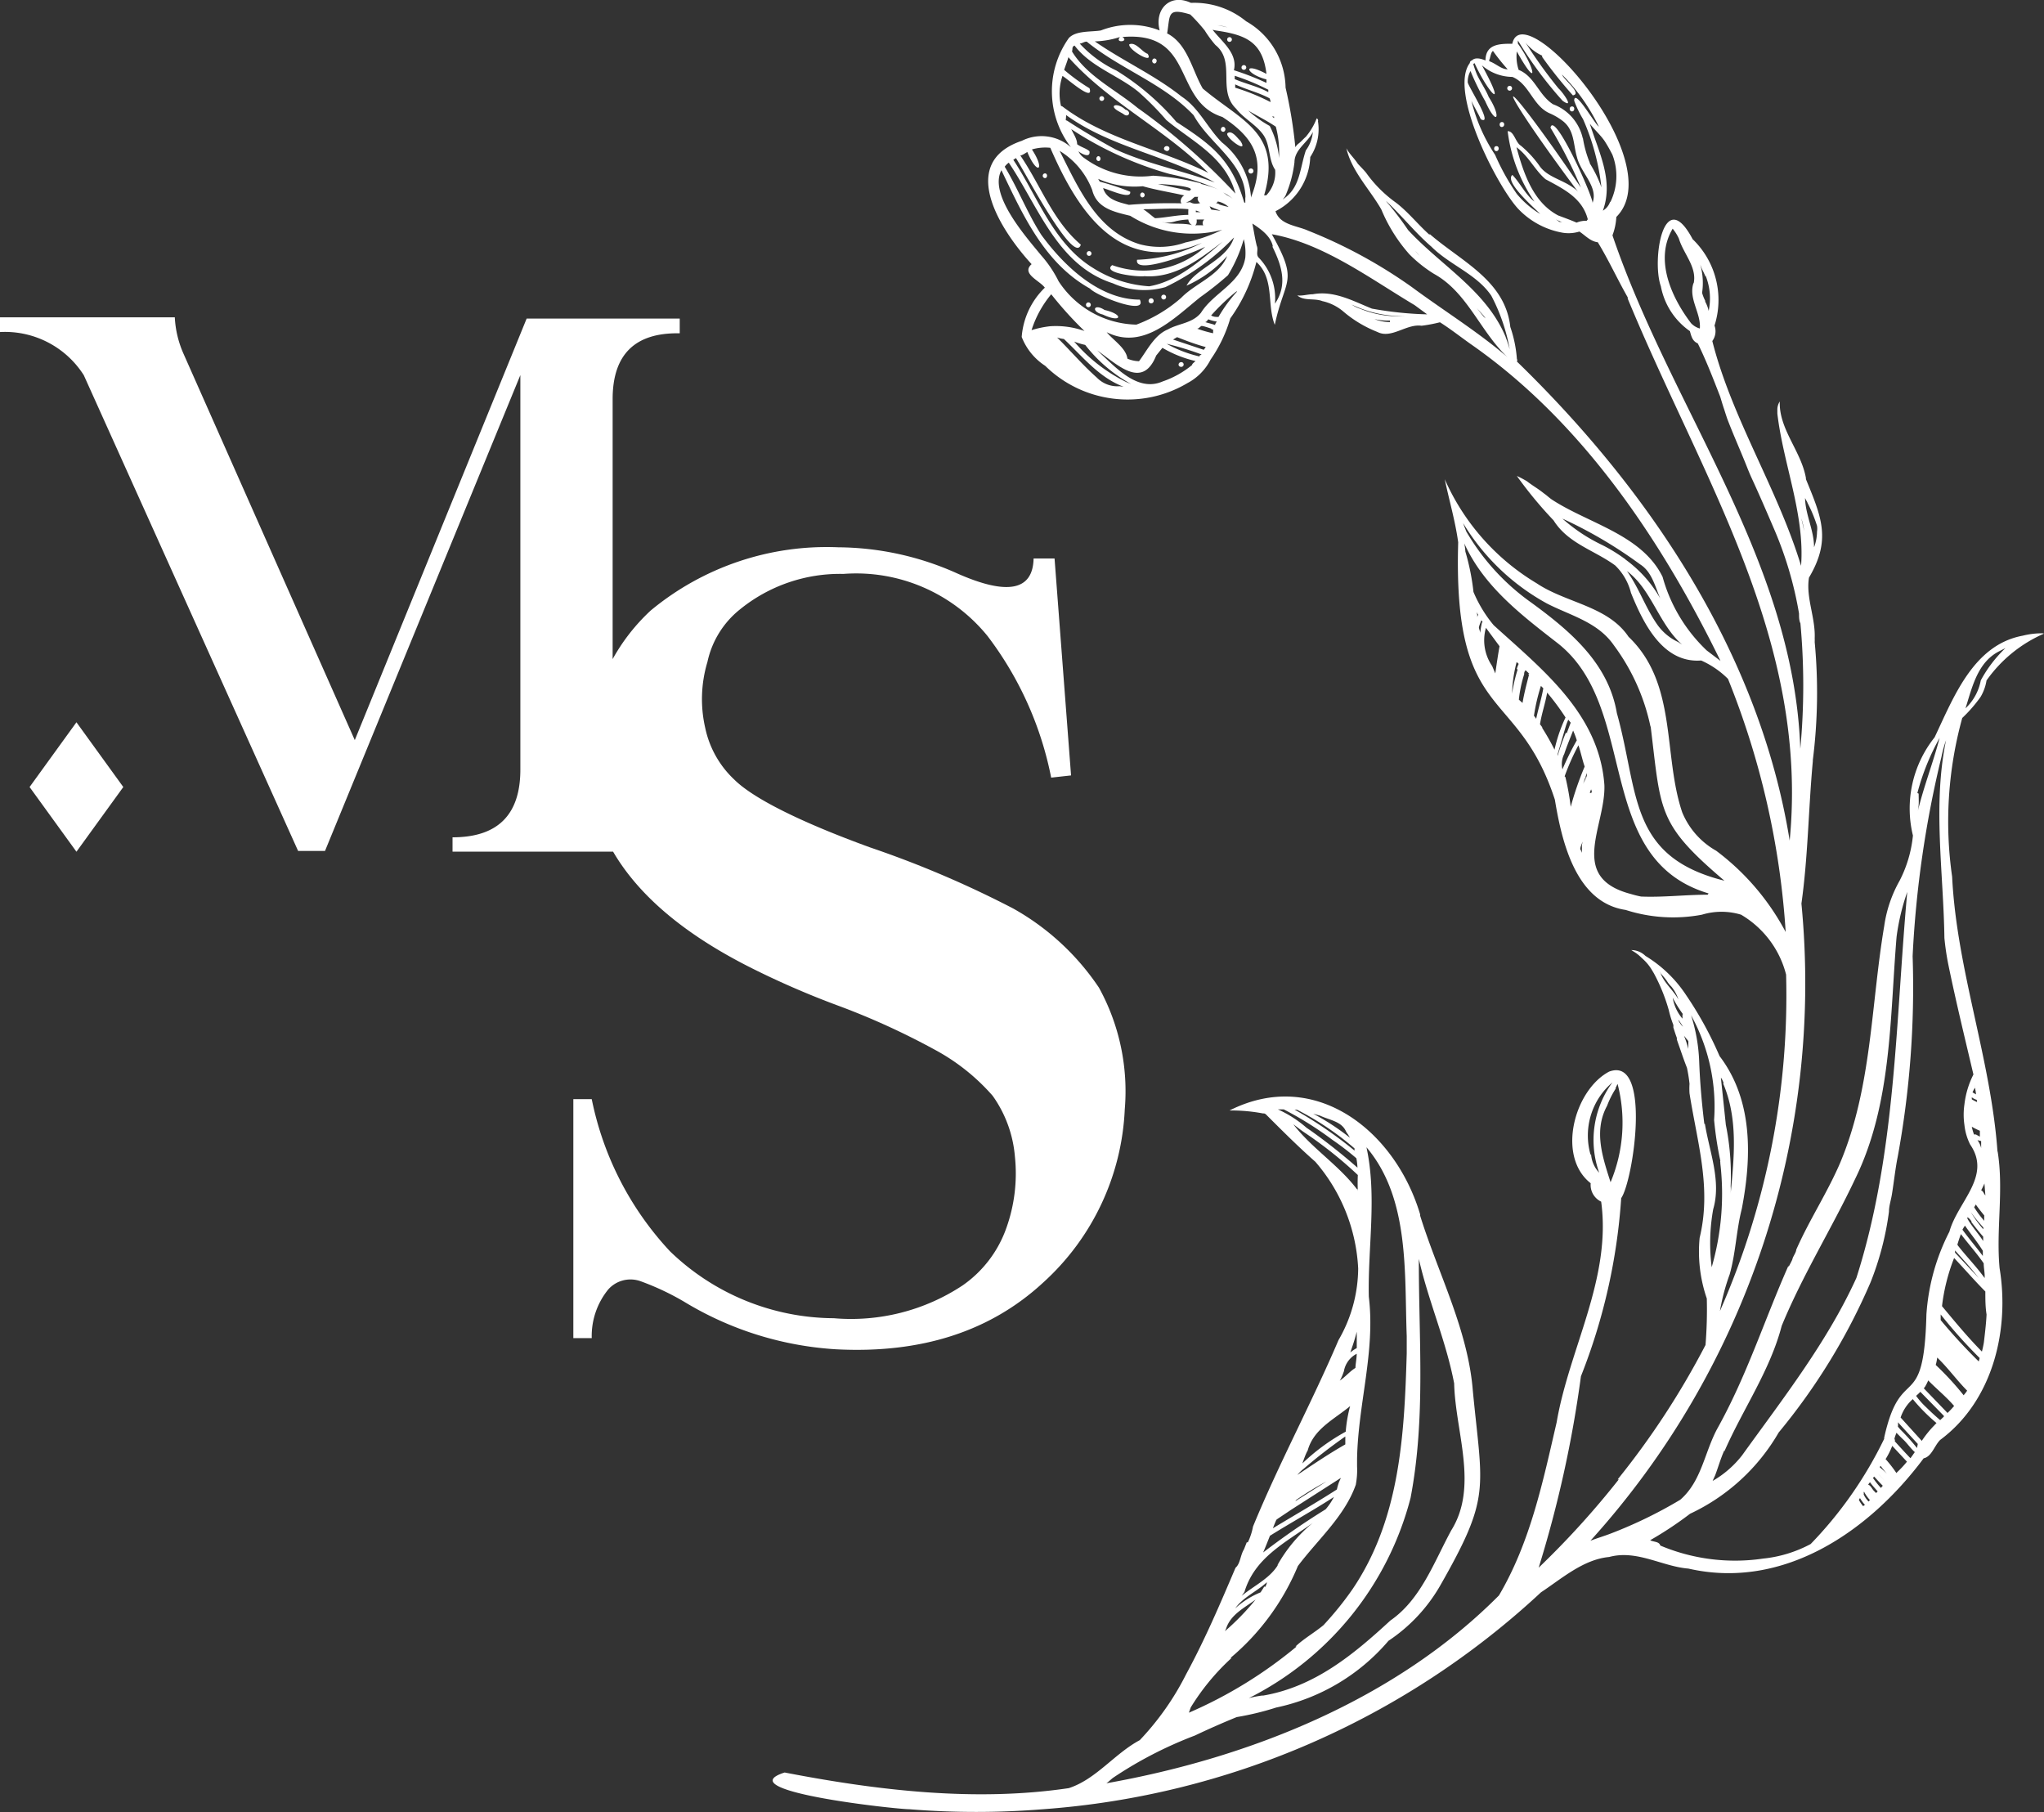
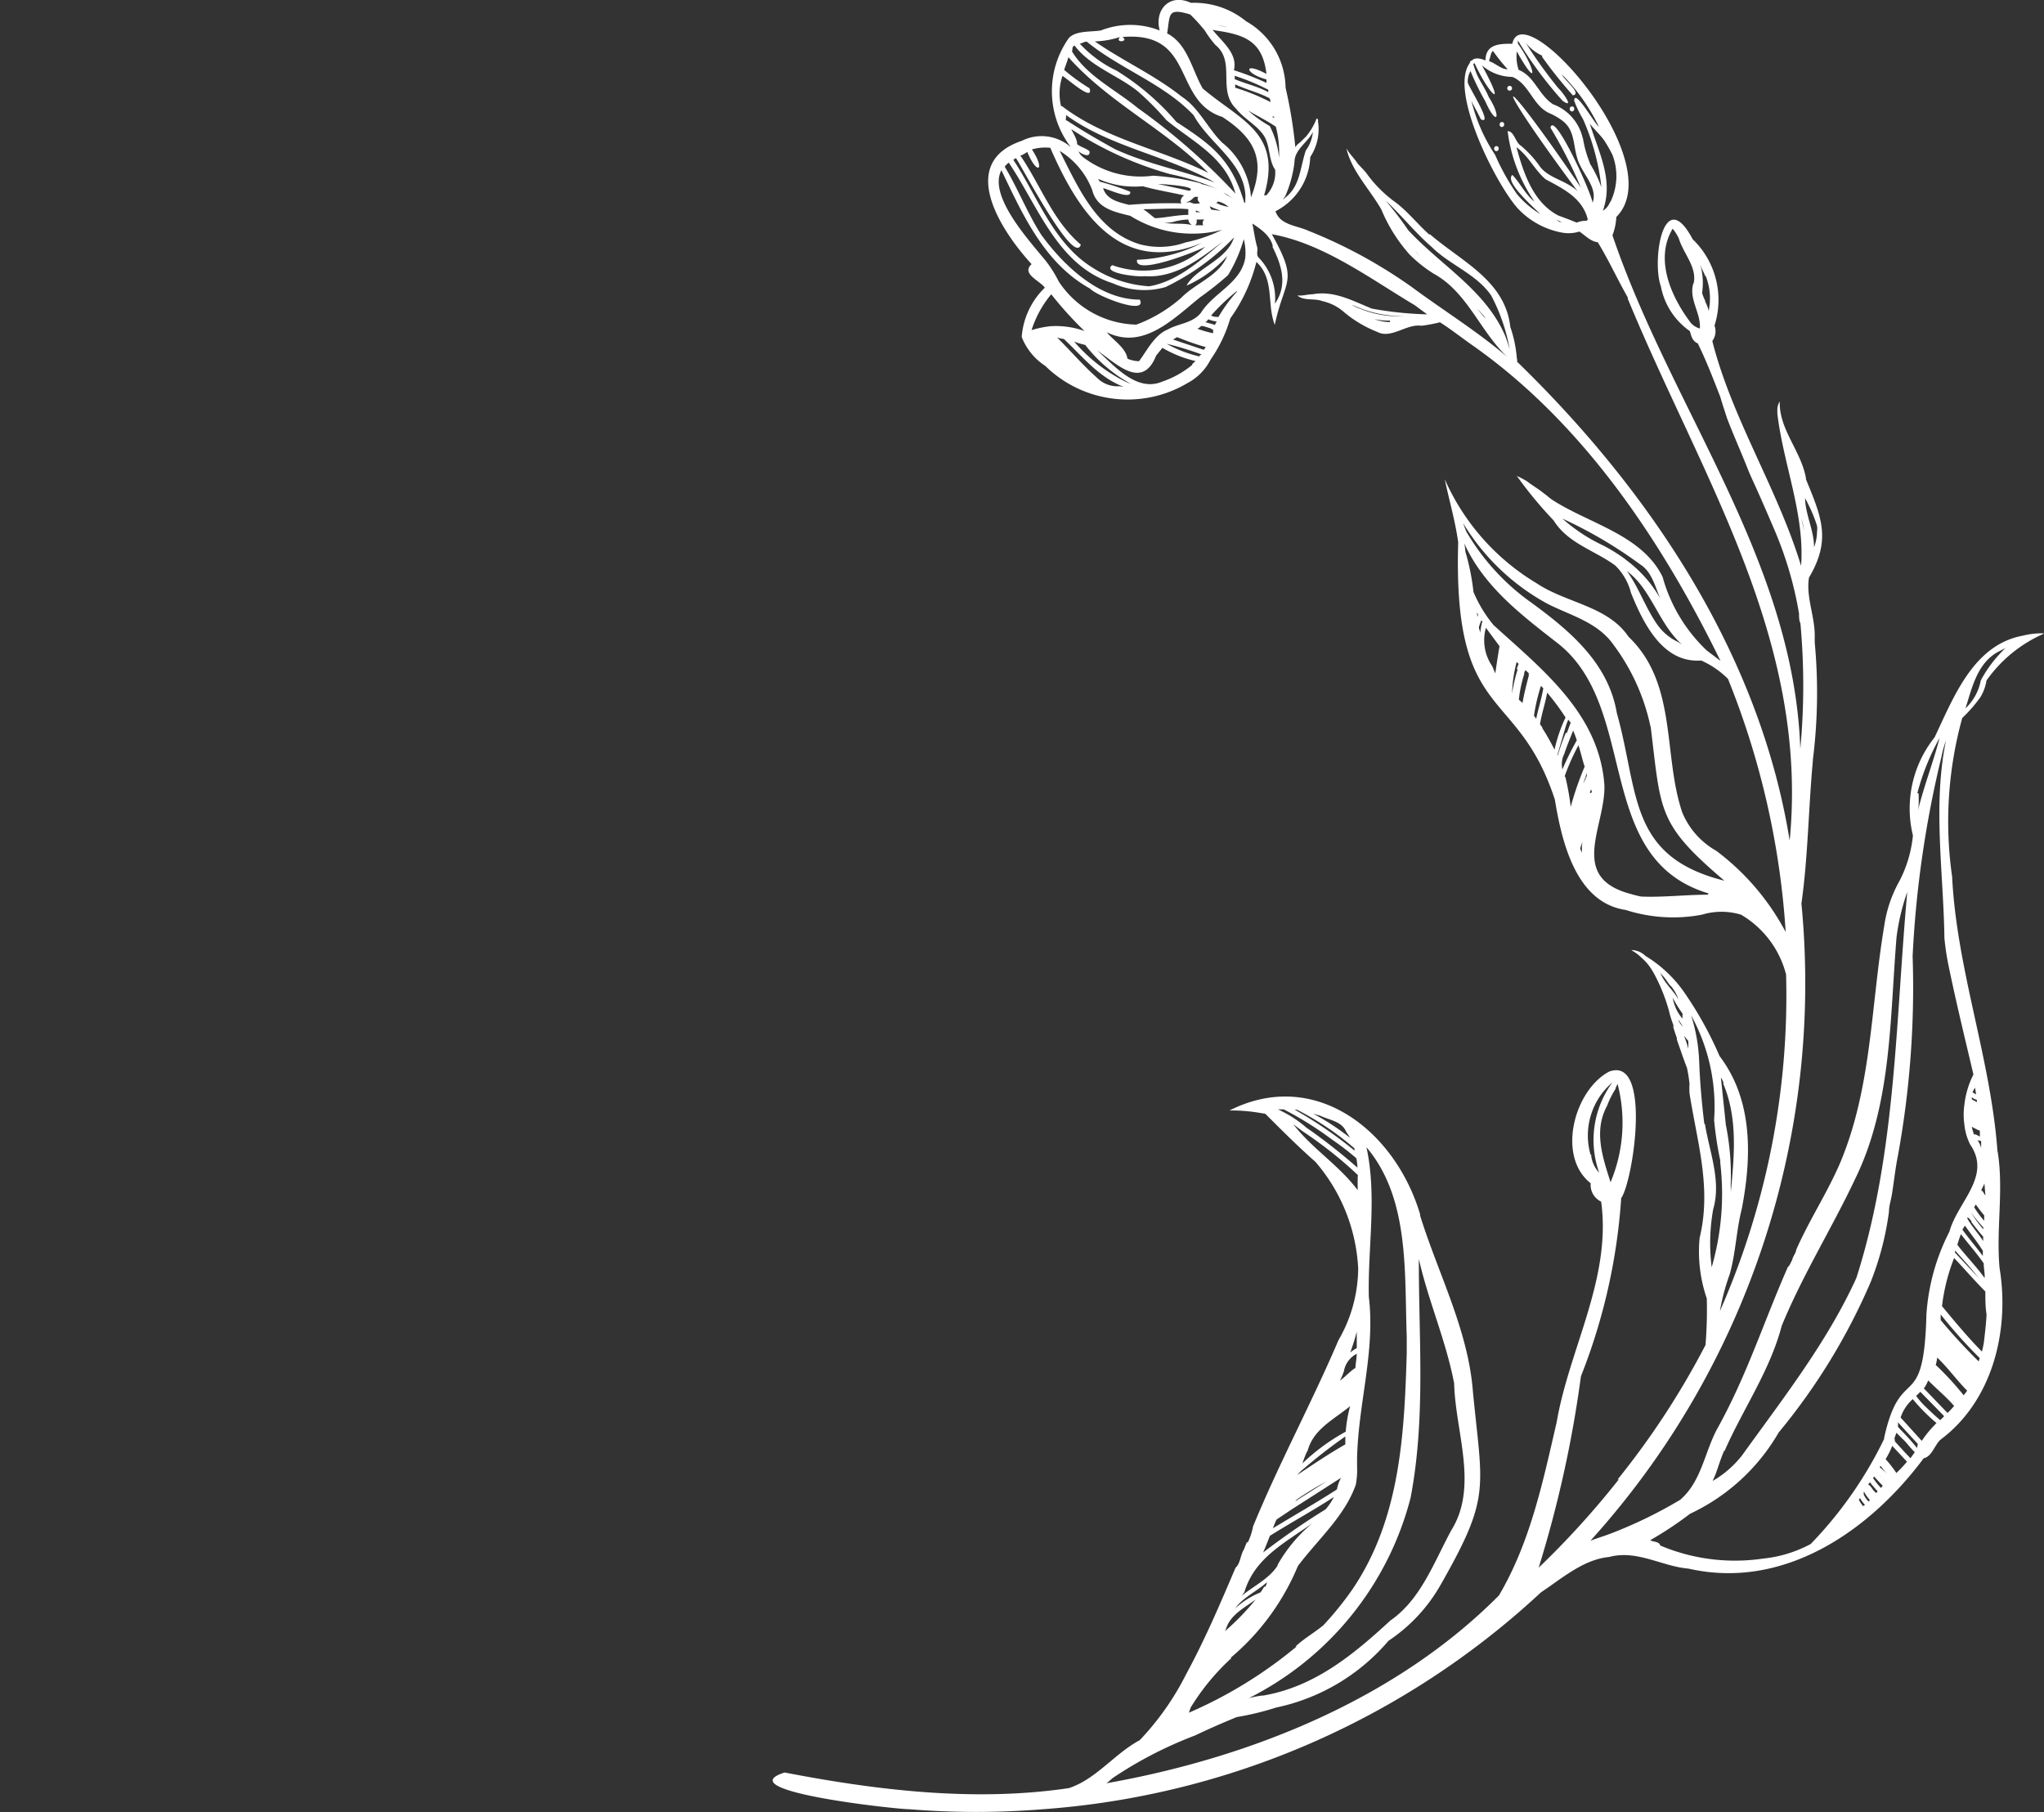
<svg xmlns="http://www.w3.org/2000/svg" xmlns:xlink="http://www.w3.org/1999/xlink" viewBox="0 0 4000 3545.6">
  <rect x="0" y="0" width="4000" height="3545.6" fill="#333333" stroke="none" />
  <g fill="#fff">
-     <path d="M2251.4 593.5c2.7.7 5.4-.9 6.1-3.5.7-2.7-.9-5.4-3.5-6.1-2.7-.7-5.4.9-6.1 3.5-.2.9-.2 1.8 0 2.6a5.13 5.13 0 0 0 3.5 3.5zm25.9-7.5c2.6 0 4.7-2.1 4.7-4.7s-2.1-4.7-4.7-4.7-4.7 2.1-4.7 4.7c.1 2.6 2.2 4.7 4.7 4.7zm-147.4 15.1c2.6 0 4.7-2.1 4.7-4.7s-2.1-4.7-4.7-4.7-4.7 2.1-4.7 4.7 2.1 4.7 4.7 4.7c-.1 0 0 0 0 0zm28.4 14.4c36 17.3 42.4 0 3.2-9-20.9-13.7-27.3 3.2-3.2 9z" />
    <use xlink:href="#a" />
-     <path d="M2045 339.2c-2.6.1-4.6 2.3-4.5 4.9.1 2.4 2 4.3 4.5 4.5 5.4-.1 5.4-9.4 0-9.4zm266.5 369.4c-6.1 0-7.6 9 0 9.3 2.6.1 4.8-1.9 4.9-4.5s-1.9-4.8-4.5-4.9c-.1.1-.2.1-.4.1zm-162.2-403.2c-2.7.7-4.3 3.4-3.7 6.1.4 1.8 1.9 3.2 3.7 3.7 5.4.6 6.1-9.1 0-9.8z" />
    <use xlink:href="#a" x="24.8" y="-303.2" />
-     <path d="m2189.6 218 8.3 4.7c10.8 9.4 17.6-4.7 4.3-8.3-14.8-14.4-34.9-8.7-12.6 3.6zm91.3 76.6c6.1 4 11.1-5.8 4.7-8.3s-11.1 5.8-4.7 8.3zM2246 105.4c-11.5-4-23.4-24.1-36-18.7-3.2 10 49 41 36 18.7zm12.6 9c-2.7.7-4.3 3.4-3.7 6.1.4 1.8 1.9 3.2 3.7 3.7 5.4.6 7.6-9.5 0-9.8zm168.7 161.1c-6.1-5.4-16.2-21.2-24.8-15.1s43.5 44.3 24.8 15.1zm-33.1-27.3c-6.1 0-7.2 9.4 0 9.7 2.7-.6 4.3-3.4 3.7-6-.4-1.9-1.8-3.3-3.7-3.7zm55.1 81.6c-2.7-.7-5.4.9-6.1 3.5-.7 2.7.9 5.4 3.5 6.1s5.4-.9 6.1-3.5c.2-.9.2-1.8 0-2.6a5.13 5.13 0 0 0-3.5-3.5zm-214.1 56.5c6.1 0 6.8-9 0-9.7-2.7.7-4.3 3.4-3.7 6.1.5 1.8 1.9 3.2 3.7 3.6z" />
    <use xlink:href="#a" x="302.9" y="-364" />
    <use xlink:href="#a" x="274.8" y="-418.7" />
    <path d="M2939.2 238.8c-6.1 0-5.8 10.1 0 9.7s6.1-9.7 0-9.7zm-10.8 47.2c-6.1 0-5.8 9.7 0 9.7s6.1-10.1 0-9.7zm25.9-118c-2.6 0-4.7 2.1-4.7 4.7s2.1 4.7 4.7 4.7 4.7-2.1 4.7-4.7c0-2.7-2.1-4.7-4.7-4.7zm122 40.3c-6.1 0-5.8 9.7 0 9.7s6.1-10 0-9.7zm920.8 1030.9c-13.1-.1-26.1 1.5-38.9 4.7-96.4 18-134.9 120.1-172.3 198.9-43.1 54-58.8 124.9-42.4 192.1-3 30.7-11.8 60.6-25.9 88.1-15.5 27.4-25.8 57.4-30.2 88.5-26.3 155.4-24.1 316.6-86.7 464.8-25.2 58.3-60.1 111.1-85.6 169.1 0 4.7-5.8 12.6-7.2 17.3 0 2.5-7.2 14.8-7.9 16.9v-3.2c-47.8 107.9-81.6 215.8-139.9 320.1-24.8 46.8-30.6 102.2-71.9 138.1-43.1 25.8-88.4 47.8-135.2 65.8-14 5.4-26.6 9-40.6 14.4 306.9-339 456.8-791.6 412.9-1246.8 13-92.4 13.7-185.6 22.3-278.4v-2.2c9.7-76.9 10.9-154.5 3.6-231.7v1.8c.2-3.4.2-6.7 0-10.1v2.9c2.2-40.7-17.6-80.9-11.1-120.1 44.2-74.5 24.1-119.1-6.1-192.8.2-.8.2-1.7 0-2.5-9.4-52.5-52.9-95-51.1-149.3-3.4 5.2-5 11.4-4.7 17.6v6.1c11.5 98.9 54 197.1 46.4 297.9-46-151.4-135.2-287.8-173.7-439.9 6.4-8.7 8-20.1 4.3-30.2 19.1-59.9 2.5-125.5-42.8-169.1-57.2-107.9-80.2 42.1-62.2 92.1 6.7 35.6 27.1 67.1 56.8 87.8 3.2 11.2 5 19.4 15.5 24.1 16.6 33.8 30.2 69.1 43.9 104.3 2.5 8.3 5 16.9 7.9 25.2l2.5 7.9 3.2 9.7c12.6 33.1 27.3 65.5 40.3 98.6 2.2 5.4 4.7 11.5 7.2 16.9 15.8 34.2 30.6 68.7 45.3 102.9 22.3 52.3 38.4 107 47.8 163 0 6.8 0 12.6 2.5 19.1v-2.2c7.7 82.4 7.7 165.4 0 247.8-12.9-369.8-251.8-663.7-367.6-1004.7 4.4-11.5 6.9-23.7 7.6-36C3271 316.6 2980.4-13.3 2959.5 85.6c-24.1 0-52.2 0-52.5 32.7-8.6-3.6-20.1-6.8-26.6 0-2.4.5-4 2.6-4 5-41.4 54.7 51.1 236.7 93.2 283.8 23.3 25.3 54.3 42.2 88.1 48.2 11.1 1.9 22.4 1.1 33.1-2.2 11.1 7.2 21.6 19.4 36 20.9 21.9 36 38.1 72 58.6 107.9v2.5c143.9 348.9 355 665.8 316.9 1060.4-58.6-363.7-272.3-683.5-533.8-937.4a4.97 4.97 0 0 0 0-5c-1.6-21.3-5.9-42.4-12.9-62.6-10.1-91.4-96.4-128.4-157.9-182v1.8c-22.7-20.1-41.7-44.6-65.8-63-22.7-16.2-42.5-36-58.6-58.7-5-6.1-11.1-11.9-16.2-17.6-7.2-11.2-16.2-18.7-22.3-30.2 10.1 44.6 46 80.6 68.4 119.8a312.12 312.12 0 0 0 55 87.8c14.4 14.5 30.5 27.3 47.9 38.1 65.5 36 90.6 113 143.9 163-58.3-50-124.8-91-187-137-63-44.8-131.1-81.9-202.9-110.4-22.3-10.1-55.4-11.1-64-38.1a124.11 124.11 0 0 0 68-106.1c13.6-20.5 19-45.5 15.1-69.8a4.68 4.68 0 0 0-2.5-5.8c-5 13.1-12.2 25.3-21.2 36-5 4.3-9.7 10.1-14.8 13.7-2.3 1.9-4.3 4.2-5.8 6.8-3.8-39.2-10.2-78.2-19.1-116.6-.9-54-30.3-103.4-77.3-129.9-30.3-24.8-68.7-37.6-107.9-36-41.4-19.4-71.9 13-61.2 54-37-14.5-78.1-14.5-115.1 0-20.1 3.2-48.6 0-62.6 14.8-45.7 64.4-44.1 151 4 213.7-26.4-23.4-64.4-28.4-96-12.6-127.7 43.2-41 175.9 19.1 241.4-20.9 18.7 15.8 32 25.9 46-26.4 25.5-42.5 59.8-45.3 96.4 9 23.2 25.1 43 46 56.5 74.4 73.1 188.7 87 278.4 33.8 19.5-10.3 35.3-26.4 45.3-46 17.1-24.6 30.1-51.8 38.5-80.6 23.9-33.2 41.2-70.7 51.1-110.4 36 33.1 20.1 83.1 36 123 19.4-92.1 47.9-81.3-5.8-177.3 100.7 18 192.1 86.7 279.5 138.8l24.5 18c-36.3-.9-72.4-4.7-108.1-11.2-36-14.4-74.1-36-115.8-28.1-10.1 0-20.5 3.6-30.2 2.2 12.6 11.5 33.4 5 48.9 11.2a94.53 94.53 0 0 1 42.1 21.2c19.6 16.6 41.9 29.8 65.8 39.2 27.3 14 56.8-16.5 86.3-12.2 12.1-1.5 24.2-3.8 36-6.8 20.5 13 39.6 28 59.4 42.1 216.6 150.4 372.3 380.6 489.6 620.5l-27-20.5c-41.3-39.2-71.2-89-86.3-143.9-40.3-82.4-143.9-104-215.8-150.7-6.5-4.3-10.4-8.6-16.9-13-10.4-8.6-22.3-15.1-32.7-23.4-6.4-3.8-13-7.3-19.8-10.4 21.9 30.7 45.9 59.7 71.9 87 28.4 45.3 79.9 58.3 120.5 88.1 15.1 14.6 25.8 33.2 30.9 53.6 24.1 59.4 62.2 138.1 137.4 132.4 19.6 8.7 37.4 20.9 52.5 36 63.8 158 102 325.2 112.9 495.3-33.1-62.4-79.5-116.7-136-159-30-16.9-53.4-43.4-66.5-75.2-38.1-112.9-9-251.8-105-343.5-40.6-60.4-121.9-65.8-179.9-104.7-79.6-47.6-142.4-118.8-179.8-203.6 8.6 41.4 20.5 81.3 26.3 123.4-10.4 356.1 115.5 278.1 189.2 503.6 13.7 83.4 41.4 201.4 138.5 215.8a303.62 303.62 0 0 0 149.3 9.3c25-7.6 51.6-7.6 76.6 0 43.8 25.8 75.6 68 88.1 117.3 6 226.3-38.3 451.1-129.5 658.3 4.2-24.5 10.6-48.6 19.1-71.9 11.9-41.7 12.9-86 23.7-128.1 19.4-101.1 22.3-212.6-43.5-298.9-18-41.8-39.9-81.8-65.5-119.4-20.5-31.1-47.7-57.3-79.5-76.6-7.4-7.3-17.3-11.4-27.7-11.5l5 3.2c4.1 2.5 8 5.4 11.5 8.6l5.8 5.4c6.9 6.2 12.8 13.3 17.6 21.2l4.3 7.2c12.3 22.8 22.1 47 29.1 71.9 2.3 9.9 5.3 19.7 9 29.1v5c2.2 6.8 4.3 13.7 6.8 20.2v3.2l2.2 6.5c5.8 16.2 11.1 32.7 17.6 48.9 2.2 10.3 3.9 20.8 5 31.3-.4 6.2-.4 12.5 0 18.7 15.1 96.4 43.5 184.9 19.8 282.7-3.9 40.1.9 80.6 14 118.7.8 30.4-.1 60.7-2.5 91-48.4 93.2-106 181.3-171.9 263h2.2c-48.2 61.1-100.6 118.8-156.8 172.7 38-122.3 65.7-247.5 82.7-374.5 44.2-111.4 70.8-229 78.8-348.6 23.7-33.8 60.4-279.1-23.7-247.5-68 36-103.2 165.8-36 218.4-1.4 15.1 6.8 29.5 20.5 36 20.5 150.7-62.6 287.8-87.1 431.7-27 116.5-51.4 234.5-112.9 338.8-201.8 203.2-487.1 317.6-768.3 367.6 4.3-2.9 8.6-7.2 12.6-10.4 50.2-33.8 104.2-61.6 160.8-83.1 27-12.9 54.3-24.8 81.6-36 26.2-4.4 52-10.6 77.3-18.7 85.7-18 163-63.9 219.8-130.6 41.6-27.7 76.2-64.6 101.1-107.9 100-175.2 82.7-187 64-380.9-9.4-119.8-68-229.9-103.2-343.2v-2.5c-48.6-163.3-205.4-287.8-373-203.2 22-.2 43.9 1.7 65.5 5.8 2.9 0 3.6 0 6.1 2.2 31.3 31.3 63.3 63.3 96.4 92.4 50.5 58.3 80 131.9 83.8 209-.5 49.2-13.7 97.4-38.5 139.9-52.5 123-116.5 241-167.3 364.8a124.31 124.31 0 0 1-10.1 30.9h-2.2l-5.4 13.7c-7.2 11.5-7.2 28.4-16.5 36-30.6 71.9-60.1 141-96.8 208.6-23.7 47.2-54.3 90.5-90.6 128.8-49.3 26.3-85.6 76.6-138.9 93.9-184.2 27.3-375.5 4.3-556.1-30.6-113 36 218 71.9 244.2 71.9a1627.04 1627.04 0 0 0 261.2 0c363.8-26.3 707.7-176 974.8-424.5 40.3-26.6 82.7-64.4 133.4-69.1 54-14.7 104 18.7 155 22.7 185.2 42.4 353.2-71.9 460.4-215.8 15.8-3.2 21.2-25.2 32.4-36 103.6-77 136-215.8 116.2-336-7.2-76.6 8.6-153.2-4-229.5v2.9c-12.9-183.1-79.9-356.8-88.9-539.6-14.9-103.7-8.1-209.4 19.8-310.4 13.3-12.6 25.4-26.4 36-41.4 5.8-9.9 9.7-20.7 11.5-32 28.4-40.3 67.4-72.1 112.6-91.7l-3-.6zM3330.9 527c2.5 4.7 4.7 9.3 6.8 14.4v-2.2c8.8 21.9 10.9 45.9 6.1 69.1-1.4-6.3-3.7-12.4-6.8-18v-1.8c-2.5-4.9-4.6-10.1-6.1-15.5 2.8-18.5 1.5-37.4-3.6-55.4l3.6 9.4zm-21.6 105.4c-38.9-51.1-71.9-124.8-36-184.9 4.9 5.9 9 12.4 12.2 19.4 9 29.9 36 55.8 28.8 88.1v-1.8c-10.8 30.9 14.8 59.3 12.2 89.6-6.5-1.8-12.5-5.4-17.2-10.4zm232.8 450v10.1c0-5.8 0-11.5 2.1-17.3-.9 2.3-1.6 4.7-2.1 7.2zm-16.9-68a132.27 132.27 0 0 1 5.4 24.8c-1.5-8.2-3.6-16.6-5.4-24.8zm11.5-31.3c7.8 14.6 14.1 29.9 19.1 45.7a36.96 36.96 0 0 1 0 11.5c-.1 10.5-2.1 20.8-5.8 30.6 0-33.5-16.9-63.3-17.6-96.4 1.4 3 3 5.8 4.7 8.6h-.4zm-11.5-13.7v-3.6c0 4.3 0 7.5 2.2 11.2-1-2.5-1.7-5-2.2-7.6zm-384.9-693.2c5.5 8.6 10.5 17.5 15.1 26.6 11.7 30.3 10.1 64.1-4.3 93.2v-1.8c-2.4 7.6-7.5 14-14.4 18 21.6-59-7.9-114-25.5-170.1 9.3 11.9 20.8 21.9 29.1 34.1zm-224.8-161.5c.6-3.2 1.5-6.3 2.5-9.3.6-2.2 1.9-4.2 3.6-5.8 8.9 12.6 18.5 24.6 28.8 36-12.6 0-22.7-11.2-36-15.8v-2.9l1.1-2.2zM3054 434.2h-2.2l-7.2-5a70.32 70.32 0 0 0 12.6 5.4l-3.2-.4zm51.1-2.2c-6.8-.2-13.5 1-19.8 3.6-11.5-5-23.7-9.4-36-14-48.6-25.5-67.6-81.6-81.6-133.5 23.7 17.3 36 45 56.8 62.6 33.8 18.4 71.9 36 82.7 78.4l-2.1 2.9zm11.8-36v2.5c0-16.2-75.9-183.1-82.7-148.6 22.6 37.5 42.5 76.5 59.4 116.9-171.6-251.8-179.9-225.2-5.4 8.6-2.5-3-5.4-5.5-8.6-7.5-21.9-16.5-52.5-21.6-67.3-43.9-10.3-14.5-22.4-27.5-36-38.9-10.8-6.5-13.3-28.8-25.9-28.4 6.1 49.5 24.1 96.8 52.5 137.8-18-14-27.7-36-43.2-52.2-16.5 13 42.1 63.7 54.3 76.3-17.4-10.4-32.8-23.6-45.7-39.2-16.6-24-30.8-49.5-42.4-76.3-21.5-32.3-37.2-68.1-46.4-105.8 3.6 8.6 13.7 25.5 18.3 36 25.9 13.7-23.4-62.2-25.5-72-.3-7.8 1.6-15.5 5.4-22.3 8.3 20.2 18 40 28.8 59 22.7 51.1 32.7 32 6.8-8.3-6.1-15.1-16.2-29.1-23-43.9a184.38 184.38 0 0 1-7.2-20.5l2.5-1.8c28.4 62.2 64.8 96.1 14.4 4.3 16.5 14.5 37.7 22.5 59.7 22.7 33.8 14 39.9 57.9 74.5 71.9 9.1 4.1 17.7 9.3 25.5 15.5 21.6 18 19.1 45.3 26.3 69.4 7.5 31.2 41.3 57.1 30.9 88.7zm-5.7-77.3c-6.5-15.9-11.1-32.6-13.7-49.6v2.1c-6.7-30.9-28.7-56.3-58.3-67.2-28.1-18-36-54.7-67.3-67.3-3.8-11.6-5-23.9-3.6-36 44.2 79.1 36 31.7 2.1-15.5-.1-.6-.1-1.2 0-1.8v-4.3c25.3 42 54.6 81.5 87.4 118 24.8 17.6 0-17.3-7.9-24.1-23.2-28.5-44.8-58.4-64.4-89.6 8.6 11 19.7 19.7 32.4 25.5v2.5c18.6 26.1 38.7 51.2 60.1 75.2 19.1-3.2-18.4-31.3-21.2-40.6 29.6 29.6 53.9 64.1 72 101.8-7.6-4.7-47.8-76.3-48.2-50.7 4.6 12.5 10.4 24.6 17.3 36 18.8 42.4 30.9 87.4 36 133.5-5.8-16.4-13.4-32-22.7-46.8v-1.1zm-596 65.1c9.2-21.1 15.3-43.4 18-66.2 0-25.5 26.3-38.9 36-59.4-1.2 13-5.9 25.5-13.7 36-12.2 36-10.8 73.7-45.3 96 1.8-2 3.4-4.2 5-6.4zm204.7 246.4c-10.3-.1-20.6-2.1-30.2-5.8 10 2.2 20.3 3.2 30.6 2.9-.4.9-.4 2 0 2.9h-.4zm36-12.3a195.87 195.87 0 0 1-93.9-13.7c-6-1.9-11.7-4.7-16.9-8.3 34.6 16.7 72.8 24.4 111.1 22.3l-.3-.3zm425.1 476.7c-14.5-10.8-29.9-20.3-46.1-28.4-28.1-13.4-54.1-30.7-77.3-51.4 53.6 24.6 104.6 54.6 152.2 89.6 22.7 14.4 29.1 43.2 39.2 66.6-17-30-40.2-55.9-68.1-76.2l.1-.2zm103.3 161.8c-16-7.4-29.9-18.8-40.3-33.1-23.7-33.4-36-71.9-60.1-105.8 48.2 36 62.2 103.6 107.9 143.9l-7.5-5zM2769.8 491l8.3 9.7c-3-3.1-5.8-6.3-8.3-9.7zm132.7 127.3c-4.3-5-8.3-10.1-12.6-15.8 5.8 7.2 12.2 13 17.3 20.5-1.8-1.5-3.4-3-5-4.7h.3zm44.3 41.7c-38.1-91.7-126.6-139.9-191.4-210.1-12.6-18.7-26.3-36.7-41-54l-2.2-2.9c30.9 28.8 56.8 61.9 88.9 89.6 36 36 88.5 53.6 117.3 96 17.3 32.9 29.4 68.2 36 104.7-2.2-7.2-4.7-15.8-7.9-23.4l.3.1zm-443.6-357.1v6.5c-2.2-21.9-8.4-43.3-18.4-62.9-15.2-8.4-29.3-18.5-42.1-30.2 18 10.8 36 19.4 54 31.6 4.8 17.9 6.9 36.4 6.5 55zm-9.7-71.9-4.3-2.9h4l.3 2.9zm-26.2-31.3zm19 0c-22.1-11.4-45.2-20.8-69.1-28.1v-6.5c21.9 10.4 46 15.8 67.3 27.3.8 1.9 1.4 3.8 1.8 5.8v1.5zm-4.3-24.1v4.7c-21.2-11.5-44.2-16.2-65.8-25.5.2-2.2.2-4.3 0-6.5 22.6 7.3 44.6 16.5 65.8 27.3zM2387 50c5.1.7 10.2 1.9 15.1 3.6-6.9-1.8-13.8-3.3-20.9-4.3l5.8.7zm-7.5 9.7c57.6 8.3 91.4 21.6 98.9 84.9-47.8-25.5-41.7 0 0 10.8v6.8c-20.7-9.6-41.9-17.9-63.7-24.8 7.9-33.1-23.7-55.8-41.7-79.1l6.5 1.4zm-95.3 4.6c5.8-36 0-49.6 45-36 10.1 9.8 19.6 20.3 28.4 31.3 6.2 10 13.2 19.5 20.9 28.4 40.6 32.7 2.9 88.9 40.6 124.8 15.1 19.4 38.5 30.6 52.9 50.7s9.7 48.6 23.4 68.7c1.6 18.4-4.7 36.5-17.3 50h-4.3c36-122.3-45.7-146-120.1-209-20.9-36-29.5-87.4-69.8-107.9l.3-1zm-185.6 32.8c0-2.5 0-6.5 4.3-7.9 32 42.1 85.2 57.9 125.2 90.7 19.3 17.1 37.5 35.4 54.3 55 51.1 42.5 116.2 72 135.3 143.9-57.9-62.2-122-118.4-191.4-167.6-43.5-36-98.6-61.9-128.4-110.4l.7-3.7zm271.9 313c-1.3-2-2.4-4.2-3.2-6.5 6.9 3.3 14 6.1 21.2 8.6h-2.5l-15.5-2.1zm-15.8 30.9a109.5 109.5 0 0 0-16.2 0c4-2.2 3.6-8.6 3.2-11.5h15.1c-3.4 2.7-4.3 7.6-2.1 11.5zm-143.9-66.2c-19.1-7.7-38.7-14.1-58.6-19.4l-3.2-5.4c27.4 12.2 57.5 17.2 87.4 14.4 26.3 7.5 54.3 11.9 81.3 18-5.4 2.1-9.7 11.5-5.4 15.5-34.4-.8-68.9.1-103.2 2.9-20.5-5.4-43.5-10.1-50.4-32.7 10.1 2.2 56.8 24.1 52.9 6.8l-.8-.1zm55.4-14.8c7.6 0 80.2 4.7 61.1 13.3l-61.1-13.3zm-25.6 49.3c28.4 0 56.8-2.5 84.9 0v2.2c-.2 3-.2 6 0 9-21.9 0-43.5 5.4-65.1 6.5-7.2-5-15.8-13.3-23-17.3l3.2-.4zm38.9 26.3a56.12 56.12 0 0 0 21.9-2.9c7.9-1.8 16-2.9 24.1-3.2.4 4.8 3.2 9 7.6 11.1-20.1-5.4-40.6 0-59.4-6.5l5.8 1.5zm50.4-39.6c-1.3-.4-2.7-.4-4 0h-5c5.4-1.4 10.2-4.2 14-8.3l3.2-2.5h6.9c-3.2 4 0 9.4 3.6 12.2-5.8 1.6-13.7 1.9-18.7-1.4zm19.4 19.1h-9c-.2-1.1-.2-2.2 0-3.2l9 3.2zm0-56.5c-30.4-7.9-61.5-12.9-92.8-14.8-47.5 6.3-95.5-5.9-134.2-34.2-5.2-3.4-9.3-8.1-11.9-13.7 5 4.7 24.1 14.7 21.6 0-6.5-5.8-16.5-7.9-24.1-13.7 0-10.4-7.6-20.9-11.5-29.5 59.3 39.1 124.4 68.7 192.8 87.8 32.9 6.8 64.9 17 95.7 30.6a206.83 206.83 0 0 0-34.2-11.1l-1.4-1.4zm36 40.6-6.5-2.5c1.9.5 3.8-.6 4.3-2.5 7.9 1.6 15.3 5.3 21.2 10.8-6-1.3-11.8-2.8-17.6-4.7l-1.4-1.1zM2400 381l-6.1-4.3c6.6 3.3 12.8 7.4 18.4 12.2-3.4-2.6-7-4.9-10.8-6.8l-1.5-1.1zm-323.7-173.8c-4.5-19.4-3.5-39.7 2.9-58.6 8.3 4.3 62.2 52.9 52.9 24.1-17.5-10.6-34.1-22.7-49.6-36 2.5-7.9 6.1-16.5 8.3-24.8 78.4 88.5 190.6 141.7 273.7 226.3-91.5-45.8-200.5-65.2-285.4-129.9l-2.8-1.1zm9.3 28c.4-3.3.7-6.7.7-10.1 86.3 63 197.8 79.1 291 132-64.4-23.7-131.7-36-195-65.1-31.6-17.3-63.7-36-93.9-55.8l-2.8-1zm-13.7 59c30 17.7 53.1 45.1 65.5 77.7 9 36 43.5 42.8 74.5 50.4 53.6 33.6 118.7 43.5 179.9 27.3-22.9 11.3-47 19.6-71.9 24.8-28.7 10.2-59.8 11.4-89.2 3.6-85.3-25.9-121.2-112.6-158.3-185.2l-.5 1.4zm-83.8 15.1c13.3 19.4 114 212.2 127 169.4-54.7-46.4-78.8-116.5-118.4-174.5 3.6 0 10.4-5 13.7-6.8 19.4 46.8 36 36 9-5 11.7-3.4 23.9-4.5 36-3.2 55.8 129.1 138.5 251.8 296.8 186-39.4 20.3-82.7 31.6-127 33.1-6.5 32 115.5-15.8 133.4-25.5-49.3 44.8-119.3 58.6-182 36-21.6 15.8 51.8 23.7 63 21.6 60.4 4.3 107.9-33.4 153.2-67.6-42.1 36-88.9 78.1-143.9 87.4-39.1-2.5-77-14.9-110.1-36-77.7-47.8-107.9-139.2-155.8-211.5l5.1-3.4zm49.7 190.7c-29.5-36-103.6-119.1-78.1-166.9 42.1 87.8 84.2 182 173.4 231.6 12.6 14.4 112.9 53.6 97.5 21.6-79.1 0-148.2-65.8-192.5-126.3-27.3-42.1-46-91-71.9-133.8 2.2-3.1 4.8-5.7 7.9-7.9 57.9 85.6 95.3 201.4 203.6 236 32.3 14.6 68.8 17.3 102.9 7.5 50.2-24 95.7-56.9 134.2-97.1-13.7 44.6-74.5 59.7-92.8 94.2 30.3-13.4 57.4-33.2 79.5-57.9-15.8 38.8-61.9 52.9-89.9 81.7-25.8 22.7-55.6 40.5-87.8 52.5-61.6-1.4-118.6-33.2-152.2-84.9-9-18.2-20.4-35.1-33.8-50.3zm16.9 138.4c-12.2 1.4-24.3 3.9-36 7.6 8.1-25.7 21.2-49.5 38.5-70.2 20.1 25.4 41.8 49.5 65.1 71.9-21.6-7.8-44.7-10.9-67.6-9.3zM2191 755.7c-16.5 1.3-32.7-4.8-44.2-16.5-27.7-24.5-51.8-52.9-78.1-78.8 4.3 1.4 8.8 2.4 13.3 2.9 36 33.8 68.7 75.5 116.9 93.5l-7.9-1.1zm12.9-8.2a319.43 319.43 0 0 1-101.8-79.1c7 2.7 14.2 4.9 21.6 6.5 24.4 31.4 55 57.5 89.9 76.6l-9.7-4zm129.2-33.5c-17.2 14.2-36.8 25.2-57.9 32.4-50.4 22-93.9-30.2-128.1-60.8 38.1 26.3 88.1 78.4 115.5 10.1l12.2-15.1c20.1 11.9 42 20.6 64.8 25.9-2.3 1.9-4.5 3.9-6.5 6.1v1.4zm14.4-18.3v1.8c-22.5-5.1-44.2-13.5-64.4-24.8 23.2 5.6 46 12.6 68.4 20.9l-4 2.1zm8.2-11.2-60.1-20.1 7.9-4.7c18.3 7.2 36 14 56.1 19.4l-3.9 5.4zm15.1-39.9h3.2v7.5c-10.6-2.3-21.1-5.3-31.3-9 2.9 0 5.8-3.6 7.9-5s16.6 4 20.1 5l.1 1.5zm7.2-8.6c-5.8-2.2-14-4-19.8-5.8 2.9 0 4.3-3.2 6.5-5.4 5.3 2.2 10.9 3.7 16.5 4.3-1.2 1.7-2.2 3.5-3.2 5.4v1.5zm42.5-65.1c-13.8 15.1-25.8 31.6-36 49.3-4.7 0-9.7 0-14.4-2.9 15.3-17.2 32-33.1 50-47.5l.4 1.1zM2437 504c-7.9 50-61.9 68.3-86.7 107.9-16.6 20.9-44.2 20.9-64.8 32.7-26.3 10.8-40.6 41-56.5 62.2-7.8-.2-15.5-1.9-22.7-5-2.5-20.5-27.7-36-40.6-51.8 71.9 36 131.6-27.3 183.4-68.7 18.8-13.3 36.8-27.6 54-42.8 13.4-22 23.8-45.7 30.9-70.5a109.2 109.2 0 0 1 3 36zm0-117.3v10.1l-2.2-.7c-24.8-84.2-64-113-132.7-157.6a494.4 494.4 0 0 0-117.3-100.4c-27.1-12.8-51.6-30.8-71.9-52.9 5 0 9.4-4.3 14-3.6 65.5 53.6 150.4 82 209 143.9 30.6 56.1 100.3 92.4 101.4 160.4l-.3.8zm11.2 0c-2.8-42.4-23.5-81.6-56.8-107.9-28.8-28.8-45-67.6-79.1-89.9-52.9-42.1-115.1-69.8-169.8-107.9 16.8-.5 33.4-3.4 49.3-8.6-11.1 12.6 18.7 9.4 4.7 0 143.9-11.9 96.8 125.2 195.7 156.5 62.2 40.6 85.2 82.7 56.5 155.8l-.5 2zm42.1 96.4c17.6 36 30.2 73.7 4.7 111.1 3-33.3-8.7-66.3-32-90.3-5.8-6.8 0-15.1-3.6-23-3.9-15.8-5.4-27.7-8.6-43.5 15.8 10.4 34.9 23.4 39.9 43.5l-.4 2.2zm409.3 737.4c-1.3 5.9-2.3 11.9-2.9 18 0-2.2-2.2-7.9-2.5-10.1s2.9-10.1 4.7-14.8c1 1.2 1.8 2.6 2.5 4-.5.1-1 .4-1.4.7l-.4 2.2zm-8.6-12.5c0-3.6 0-8.3-2.2-11.5l4 6.5c-.6.9-1.1 1.9-1.4 2.9l-.4 2.1zm29.1 95.3c-15-21.9-19.5-49.3-12.2-74.8l26.6 36c-3.2 18-5.8 36-8.3 53.2l-6.1-14.4zm72 17.2c-4.7 18.3-9.4 36-12.6 55l-7.2-6.5c1.8-16.8 5.3-33.5 10.4-49.6 0-2.5 0-5 2.9-7.9l7.6 7.2s-2.5-.7-2.5-.4l1.4 2.2zm-22.3-10a311.35 311.35 0 0 0-10.8 46.8c.6-20.9 3.6-41.7 9-61.9l4 3.6c-1.4 3-2.6 6.2-3.6 9.4l1.4 2.1zm-25.9-32.4v-4 4zm57.9 123c2.9-20 7.5-39.7 13.7-59l4.7 4.7c-3.6 20.2-9.7 39.6-14 59.7-1.7-2.7-3.6-5.2-5.8-7.6l1.4 2.2zm16.6 23.7c0-2.2-2.9-5-4.7-7.6 3.2-20.9 10.4-41 14-61.9 13 15.4 25 31.6 36 48.6-9.6 20.1-16.8 41.3-21.6 63-7.6-15.2-16-30-25.2-44.2l1.5 2.1zm39.2 80.6c-2.4-10.2-1.2-20.9 3.6-30.2 5-15.5 11.5-30.6 17.3-45.7 2.8 6.2 5.2 12.6 7.2 19.1-10.4 18.4-19.8 37.3-28.1 56.8zm6.8-71.9c-6.3 14.9-11.7 30.1-16.2 45.7-.1-1.2-.1-2.4 0-3.6l15.5-52.9a96.38 96.38 0 0 1 5.4-14.4l4.7 5.8-7.9 20.9-1.5-1.5zm-2.5 85.6c7.5-20.9 16.5-41.2 27-60.8 4.7 13.7 7.6 28.4 12.2 41.7-10.9 25.6-20 51.9-27.3 78.8-2.3-19.6-5.8-39.1-10.4-58.3l-1.5-1.4zm51.8 30.9c.2.6.2 1.2 0 1.8-.8-.4-1.7-.4-2.5 0 .6-2.5 1.5-4.9 2.5-7.2 1 2.1 1.4 4.5 1.4 6.8l-1.4-1.4zm-10.1-30.2c0 5-4 9.7-5.8 14.7l7.6-21.9v5c-.6 1.1-.7 2.4-.4 3.6l-1.4-1.4zm-7.9 135.3v13.7c-.8-2.5-1.9-4.9-3.2-7.2 0-4.3 2.5-9 4-13.3s-.8 3.8-.8 6.8zm246.1 95.6c-43.2 0-87.1 5.4-130.2 3.6-6.8-1.3-13.5-3-20.1-5-124.1-32.4-48.9-133.1-51.8-213.3-10.1-139.2-120.9-225.5-216.6-312.6-16.4-19.6-29.7-41.6-39.6-65.1-2.9-26.7-8.2-53.1-15.8-78.8-.4-5.4-1.1-10.8-2.2-16.2 38.5 84.9 112.6 140.7 184.2 196.4 159.4 127.3 67.6 420.9 293.9 488.5l-1.8 2.5zm36-26.6c-192.1-46.4-169.8-171.9-213.7-328.8-16.6-97.8-91.7-160.8-166.9-215.8-52.2-36.8-95.7-84.4-127.8-139.6-2.1-5.4-4.3-10.8-6.1-16.2 39.8 66 96.4 120.2 164 157.2 46 23.7 99.3 36 130.9 81.7 35.3 47.5 59.9 102.1 71.9 160.1v-2.5c20.9 170.5 12.6 191.7 149.3 307.2l-1.6-3.3zm-5.8 395.7c29.5 69.1 21.6 143.9 14.8 215.8a86.55 86.55 0 0 0 0-14.4c1.7-40.3-1.4-80.6-9.4-120.1l-9.7-92.4c2.1 2.5 3.9 6.5 5.4 10.8l-1.1.3zm-68-82.4v15.1c-2.2-8.9-5.1-17.5-8.6-25.9l7.9 9.7.7 1.1zm-18.7-41c2.9 4.3 5.8 8.3 8.3 12.6-4.5-4.2-8-9.3-10.1-15.1v2.2l1.8.3zm7.2-11.5v8.3c-10-11.6-16.6-25.8-19.1-41 5.8 11.3 12.6 22.1 20.1 32.4l-1 .3zm-42.1-79.8c4 4.7 9 10.4 11.9 14.8a51.98 51.98 0 0 0 8.3 10.4c6.2 7.5 11 16.2 14 25.5-10.8-19.8-29.5-33.1-36-54.7l1.8 4zm84.9 294.2c-5-40.6-8.6-82-10.1-122.7-1.2-30.6-6.5-60.8-15.8-89.9 34.4 62.5 50 133.5 45 204.7 2.5 26.8 6.5 53.5 12.2 79.9-.4 1.1-.4 2.2 0 3.2v2.2c7.9 68.1 2.1 137-16.9 202.9-4.8-37.7-3.8-75.9 2.9-113.3 16.2-55.4-7.2-111.9-16.2-167.3l-1.1.3zm-174.1-69.4 4.3-9c16.6 63.9 11.8 131.5-13.7 192.4-15.8-49.3-33.4-100.7-6.8-149.6 4.5-12 10.3-23.5 17.3-34.2l-1.1.4zm-48.6 129.5c-14.7-51.4 2-106.8 42.8-141.4-37.4 50.9-47.1 117.1-25.9 176.6-9.2-9.7-14.8-22.3-15.8-35.6l-1.1.4zM2760.4 2931c29.9-156.8 15.8-311.9 16.2-467.6 18.7 82.7 53.2 160.1 69.1 243.5 2.2 94.6 48.2 201.8-5.8 287.8-34.2 63.3-59.7 135.2-119.1 176.3-71.9 66.2-147.8 129.5-248.9 146.8h-2.5c-8.6 1.1-17.2 2.8-25.5 5 157.1-78.9 272.5-221.7 316.5-391.8zm-166.2 22.3a1467.76 1467.76 0 0 0-122.3 84.5c4.7-10.8 9-21.9 13.3-32.7 41.4-25.9 84.2-49.3 125.2-75.9-4.4 8.6-9.8 16.7-16.2 24.1zm36-271.6c2.9-14.1 12-26.1 24.8-32.7 0 9.4-2.2 18.4-2.5 27.7-10.4 6.1-19.8 17.6-30.6 24.8 4-6.5 6.1-12.9 8.6-19.8h-.3zm-65.4-469.5-7.9-5.4c-16.8-14.7-35.7-26.8-56.1-36h11.5c33.4 17.2 65.3 37.2 95.3 59.7a510.04 510.04 0 0 1 46.8 36 142.45 142.45 0 0 1 2.1 18.3c-29.3-25.7-59.9-50-91.7-72.6zm-26.3-40.6c40.3 20.6 78 45.9 112.2 75.5v4.3c-36.7-30.1-75.9-56.9-117.3-80.2l5.1.4zm82 728.1c-1.8 4.8-3.2 9.7-4.3 14.8-41 26.3-83.5 50.7-125.2 75.9 2.2-5.8 4.3-11.1 6.8-16.6l2.9-2.2 26.3-17.6 97.1-62.2-3.6 7.9zm-69.4-25.6c26.1-22.5 53.4-43.6 81.6-63.3v15.5c-32.4 18.4-62.9 39.2-93.9 59.7 3.7-4.4 7.8-8.4 12.3-11.9zm-14.4 60.8c18.9-13.1 38.6-25.2 59-36l-60.8 38.5 1.8-2.5zm22.3-96.4c11.5-42.4 51.4-60.8 83.1-87.1-4.4 16.4-7.3 33.1-8.6 50-30.9 16.9-59.5 37.8-84.9 62.2 2.9-7.6 5.4-15.8 9.7-24.1l.7-1zm24.5-655.4c17.3 8.3 40.3 10.8 49.6 28.8 1.2 2.7 2.8 5.3 4.7 7.6l4 6.8c-22.5-17.9-46.6-33.6-71.9-47.1l13.6 3.9zm72 143.9c-36-47.5-88.1-79.9-124.5-127 7.9 5.8 15.8 12.2 24.1 17.6 36.2 24.4 70.4 51.7 102.1 81.6a341.52 341.52 0 0 0 0 32c-.1-1.5-.4-2.9-.7-4.3l-1 .1zm-8 304.7c2.9-8.7 5.4-17.3 7.6-25.9v32c-4.5 2.5-8.7 5.3-12.6 8.6l5-14.7zm-212.2 483.4c20.1-67.3 79.9-96.4 133.4-134.9-28.1 23.2-51.7 51.5-69.4 83.4l2.5-2.9c-15.8 27.3-46.8 41.4-71.9 61.9l5.4-7.5zm-36 72c8.6-27.7 36-41 57.9-57.2-18.2 22.4-38.3 43.1-60.1 61.9l2.2-4.7zm74.8-82.8c-2.2 4-4.7 7.6-7.2 11.5-18.3 7.4-35.1 18-49.6 31.3 15.1-21.6 42.4-33.1 61.9-51.1-.3 3.4-1.6 6.6-3.6 9.4l-1.5-1.1zM2330.2 3341c21.9-35.8 48.8-68.4 79.9-96.8h-2.2c57.8-48.5 103-110.2 132-179.9 38.9-51.8 91.4-97.1 113.3-159 2.2-11.9 3.1-23.9 2.5-36v-15.1c2.1-107.9 36-209.4 23-316.9-2.1-97.4 16.3-196.4-4.6-292.4 84.9 100 74.1 246 78.8 369.8v33.4c-4.7 159-13 323.7-105.8 461.1-17.3 25-36.5 48.6-57.2 70.9-18 14.8-38.5 26.3-54.7 41.7h2.2c-63.7 53-134.7 96.6-210.8 129.5l3.6-10.3zm1422-1789.2c9.9-37.7 24.5-73.9 43.5-107.9-12.6 48.2-30.9 94.6-42.8 143.9 2.9-12.2 1.8-23.7 1.8-34.9l-2.5-1.1zm-395.7 1334.9c6.1-16.2 10.8-33.1 18-48.9v2.2c36-82.4 89.2-157.6 112.2-245.7 41-99.6 98.2-191 143.9-287.8 71.9-147.1 67.6-314.8 80.9-473.4 3.9-29.9 10.9-59.3 20.9-87.8-23 251.8-21.6 511.9-99.6 755.4-57.2 125.5-143.5 235.6-223.7 347.1-15.8 20.2-35.3 37.2-57.6 50l5-11.1zm323.7-18.4c6 8.2 12.5 16 19.4 23.4-6.4-7.6-13.5-14.6-21.2-20.9l1.8-2.5zm10.8 32-15.8-16.6 3.2 3.2c4.3 4.7 9 9.4 13.3 14.4l-.7-1zm-10.1 11.2c-5.7-6.1-10.8-12.6-15.5-19.4l2.2-2.9c5.4 6.1 11.1 12.2 16.9 18l-3.6 4.3zm-12.2 7.2c-5-4-7.2-11.9-12.9-13.7l3.6-4.7c4.7 6.5 10.1 12.2 15.1 18l-3.2 3.2-2.6-2.8zm-20.9 0c3.1 6 7 11.6 11.5 16.5l-2.5 2.9c-4.1-4-7.4-8.8-9.7-14a7.31 7.31 0 0 0 0-3.6l.7-1.8zm-7.9 12.6c2.7 4.8 6 9.3 9.7 13.3l-3.6 2.5c-3.2-3.8-6-7.9-8.3-12.2l2.2-3.6zm-5 24.8c1.8-.1 3.3-1.5 3.6-3.2l-3.6 3.2zm76.3-73.7c-6.4-9.6-13.5-18.7-21.2-27.3 5.2-8.2 9.5-16.9 13-25.9l28.8 30.9c-5.9 7.3-12.2 14.1-19.1 20.5l-1.5 1.8zm40.3-49c-10.1-12.6-20.9-24.6-32.4-36l-5-5.8c.4-2.9.4-5.8 0-8.6l38.9 42.4-1.5 8zm-44.3-15.8c0-4.7 2.5-9.4 4-14l11.5 11.5c9 7.9 15.8 18.7 24.5 26.3-2.9 3.9-5.4 7.9-8.6 11.9-10.4-10.8-20.5-21.9-30.6-33.1.4-3.2.7-3.6.7-4.3l-1.5 1.7zm77.7-28.1c-9 9.2-17 19.2-24.1 29.9l-41.4-45.7c4.6-13.9 12.8-26.3 23.8-36 14 17 29.5 32.6 46.4 46.8l-4.7 5zm19.1-17.5-7.2 6.8c-9.3-7.9-18.3-16.2-27-24.8-7.5-6.9-14.2-14.5-20.1-22.7 2.9-2.5 5.7-5.1 8.3-7.9l46.1 47.1-.1 1.5zm38.8-41.8c-16.8-21.1-35.1-40.9-54.7-59.4 1.4-4.7 2.3-9.5 2.9-14.4 21.2 20.1 38.1 44.2 58.6 64.7-1.6 2.5-3.4 5-5.4 7.2l-1.4 1.9zm29.5-66.2c-26.2-25.7-51.1-52.7-74.5-80.9V2572c23.7 29.9 49.2 58.4 76.3 85.3l-1.8 6.7zm-105 49.3c2.3-3.9 4.4-8 6.1-12.2 16.6 16.9 36 32.7 50.7 50-4 4.8-8.4 9.4-12.9 13.7l-46.4-48.2 2.5-3.3zm115.1-87c-1 6.2-2.3 12.3-3.9 18.4-27.7-28.1-52.9-58.6-78.1-88.9 3.8-32.3 11.8-64 23.7-94.2 20.5 21.6 39.9 44.2 61.1 65.5 0 15.5 0 30.6 2.5 45.7v-3.2c-.7 17.4-2.8 35.4-5.3 56.7zm-36-156.5c9 10.1 17.6 20.5 25.9 30.9l-46.4-49.6v-4.3l20.5 23zm15.5-91a306.13 306.13 0 0 0 19.4 23v3.6a237.8 237.8 0 0 1-24.5-33.5l5.1 6.9zm4.7-159h-3.6c-1.8-4.9-3.3-10-4.3-15.1 5.1 3 10.4 5.6 15.8 7.9v11.5l-7.9-4.3zm16.5 91.7 2.2 27.7c-2.9-3.2-4.3-8.6-8.3-10.1 3-5.5 5.6-11.1 7.9-16.9l-1.8-.7zm-2.1 48.2 3.6 4-4-5.4.4 1.4zm-23.8 30.6c7.6 10.1 15.5 20.1 23.8 29.5v8.6c-9.7-15.1-22-28.1-30.9-43.9.1-1 .1-1.9 0-2.9 3.6 2.4 6.5 5.6 8.6 9.4l-1.5-.7zm11.9-233.8c-3.6-1.6-7.1-3.4-10.4-5.4v-4a28.02 28.02 0 0 0 9.7 5l.7 4.4zm7.9 76.3v13.7c-1.3-5.6-3.7-10.9-7.2-15.5l7.2 1.8zm-11.5 122.6c5.4 7.9 11.5 15.5 17.6 23-.2 3.5-.2 7 0 10.4-7.4-8.2-14-17.1-19.8-26.6 1.3-2 2.5-4 3.6-6.1l-1.4-.7zm-21.2 41.4c11.9 17.3 25.2 33.1 36 50.7v10.1c-12.9-17.3-27-33.8-39.9-51.4 1.6-3 3.4-5.9 5.4-8.6l-1.5-.8zm-13.7 38.1c2.1-6.8 4.3-13.7 6.8-20.1 14.4 19.1 29.9 36 44.6 57.2 0 9.4 2.5 19.4 1.8 28.8-16.2-22.7-36-42.4-52.9-64.4l-.3-1.5zm33.8-309v-3.6c0 6.1 2.2 12.6 2.5 19.1l-6.8-4c1.7-3.7 3.6-7.3 5.8-10.8l-1.5-.7zm-51.4-237.4c14.8 71.9 32.4 143.9 48.9 214-9.3 18.2-15.2 38-17.6 58.3-2 13.5-2 27.2 0 40.6 1.4 13.3 5.2 26.2 11.2 38.1 42.8 62.2-24.5 111.9-40.6 170.5-25.9 50.3-41.2 105.4-45 161.9-5 198.9-49.6 91.7-82.7 241.4v2.2c-36.7 75.8-85.2 145.3-143.9 205.8-28.8 15.4-60.3 25.1-92.8 28.4-68.2 10.1-137.9 1.3-201.4-25.5-2.2-8.3-13.7-6.8-19.8-10.4 27.1-15.5 53.2-32.8 78.1-51.8 72.7-34 133.2-89.5 173.4-159 73.6-88.9 134.2-187.8 179.8-293.9 17.7-44.4 29.8-90.8 36-138.1 0-11.9 4.3-23.4 6.1-36 3.9-24.5 6.5-49.3 11.1-71.9 23.7-129.3 33.5-260.7 29.1-392.1 6.4-131.5 25.3-262 56.4-389.9 2.2-11.1 5.2-22 9-32.7-26.3 126.6-5 258.3-3.2 387 1.7 17.7 4.3 35.5 7.9 53.1zm114-622.7c-20.3 18.9-37.5 41-50.7 65.5-3.9 20.9-14.4 40.1-29.9 54.7 12.9-41 23.4-89.6 65.1-111.2l16.2-8.3-.7-.7z" />
-     <path d="m2607.9 2229.1-.4-.3.4.3zm453.6-755.7-.4.3.4-.3zm-860.4 697.4c-5.8 129.6-63.2 251.4-159.3 338.5-103.6 95.9-238.9 139.6-405.8 130.9-103.3-6.3-203.6-37.2-292.4-90.2-28.7-17.4-59.1-31.8-90.6-43.2-22.2-7.7-46.9-1.4-62.6 16.2-21.9 26.8-33.4 60.7-32.4 95.3h-36v-467.6h36c22.5 111.6 75.5 214.7 153.2 297.8 86 83.3 200.8 130.2 320.5 130.9 88.7 7.6 177.5-14.9 251.8-64 39.9-27.6 70-67.2 86-112.9 15.9-44.7 21.6-92.4 16.6-139.6-3.6-42.8-18.6-83.8-43.5-118.7-32.6-37.3-71.7-68.2-115.5-91.4-61-33.2-124.4-62-189.6-86-56.4-21-111.7-45-165.5-71.9-130.6-65.3-221.4-141.4-272.2-228.4H885.6v-28.1c88.5 0 132.7-44.1 132.7-132.4V734L636 1665.1h-52.6L164 734.2c-35.4-55.7-98.1-88-164-84.5v-28.8h342.1c1.2 24.8 7.1 49.2 17.3 71.9l334.9 755.4 336.3-824.8h299.6v28.8c-87.5-1.7-131.3 41.3-131.3 128.8v508.7c19.4-35.1 44.4-67.2 74.5-95.1 102.8-85.2 233.5-129.3 366.9-123.7a575.36 575.36 0 0 1 233.5 51.4c97.8 43.2 147.5 33.3 148.9-29.5h41l32.3 424.5-38.9 4.3a671.672 671.672 0 0 0-124.5-277c-68.4-84.3-173.8-129.8-282-121.6-73.6-1.6-145.4 23-202.5 69.4-32.5 25.9-55 62.3-63.7 102.9a252.34 252.34 0 0 0-4.3 129.1c8.1 38.5 27.8 73.7 56.5 100.7 36 36 125.9 82 266.2 133.1 96.2 32.7 189.7 72.6 279.8 119.4 67.5 37.7 125 90.8 168 155 40 72.7 57.5 155.6 50.5 238.2zM149.6 1413.3 57.9 1540l91.7 126.6 91.7-126.6-91.7-126.7z" />
  </g>
  <defs>
-     <path id="a" d="M2131.3 500.7c2.6 0 4.7-2.1 4.7-4.7s-2.1-4.7-4.7-4.7-4.7 2.1-4.7 4.7 2.1 4.7 4.7 4.7z" />
-   </defs>
+     </defs>
</svg>